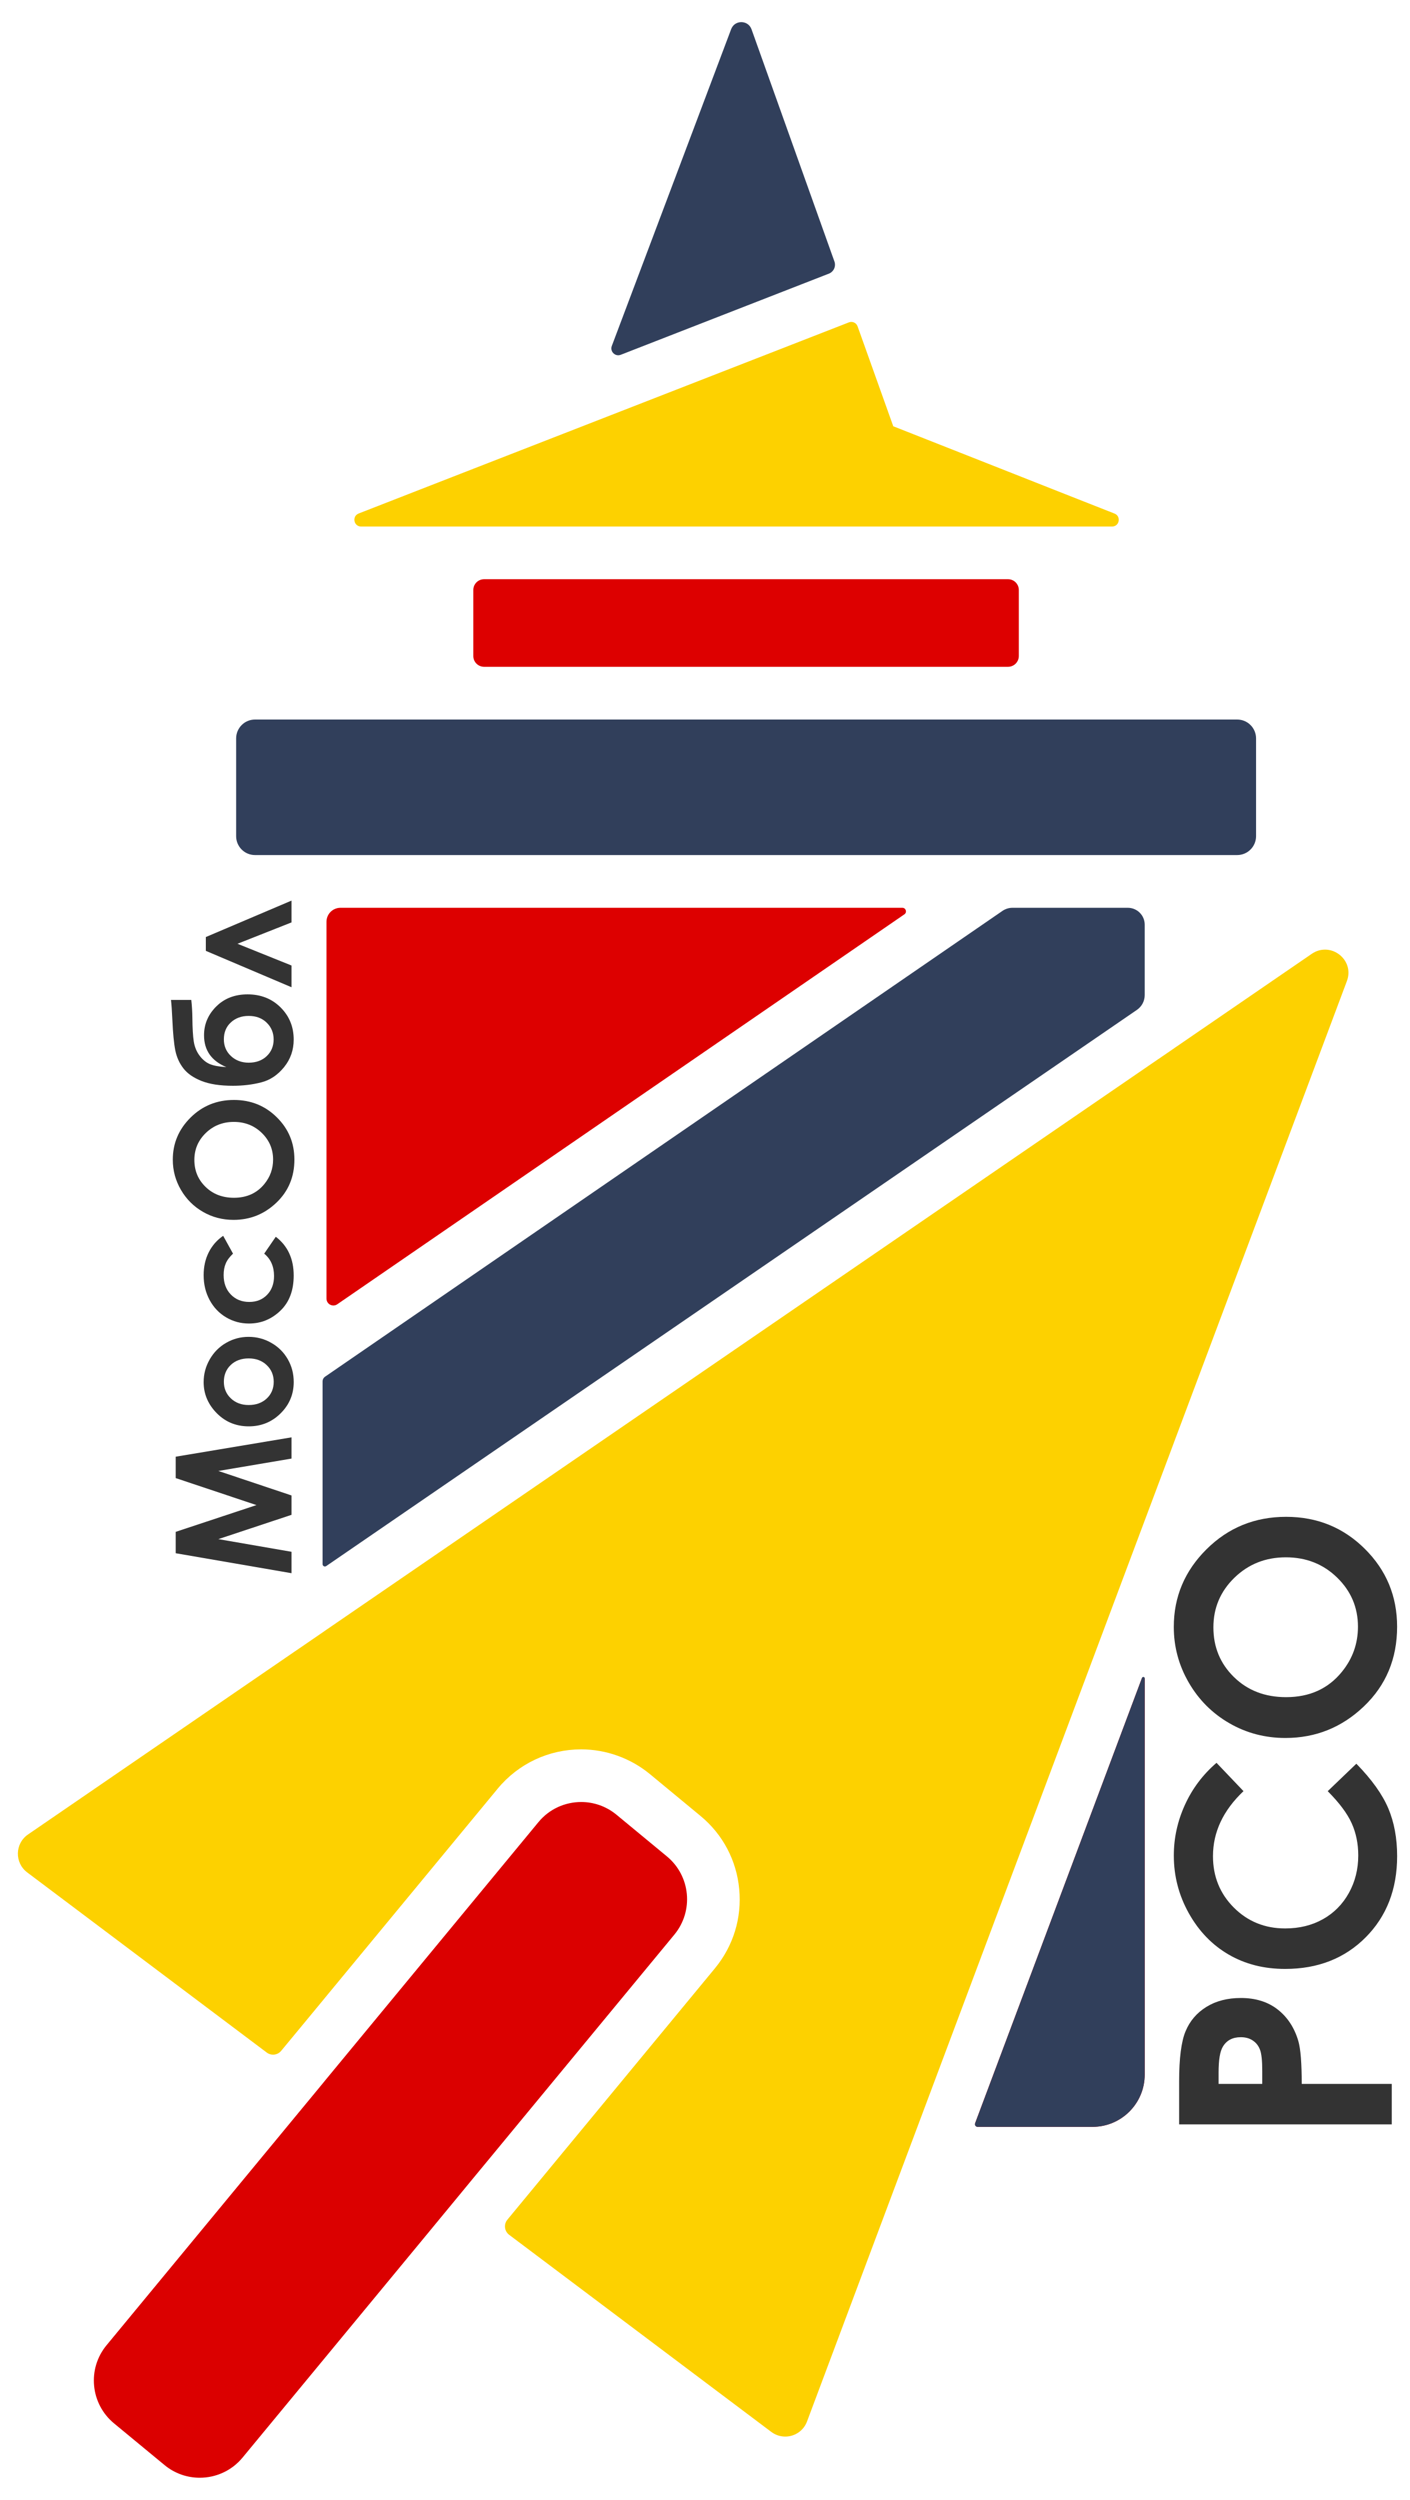
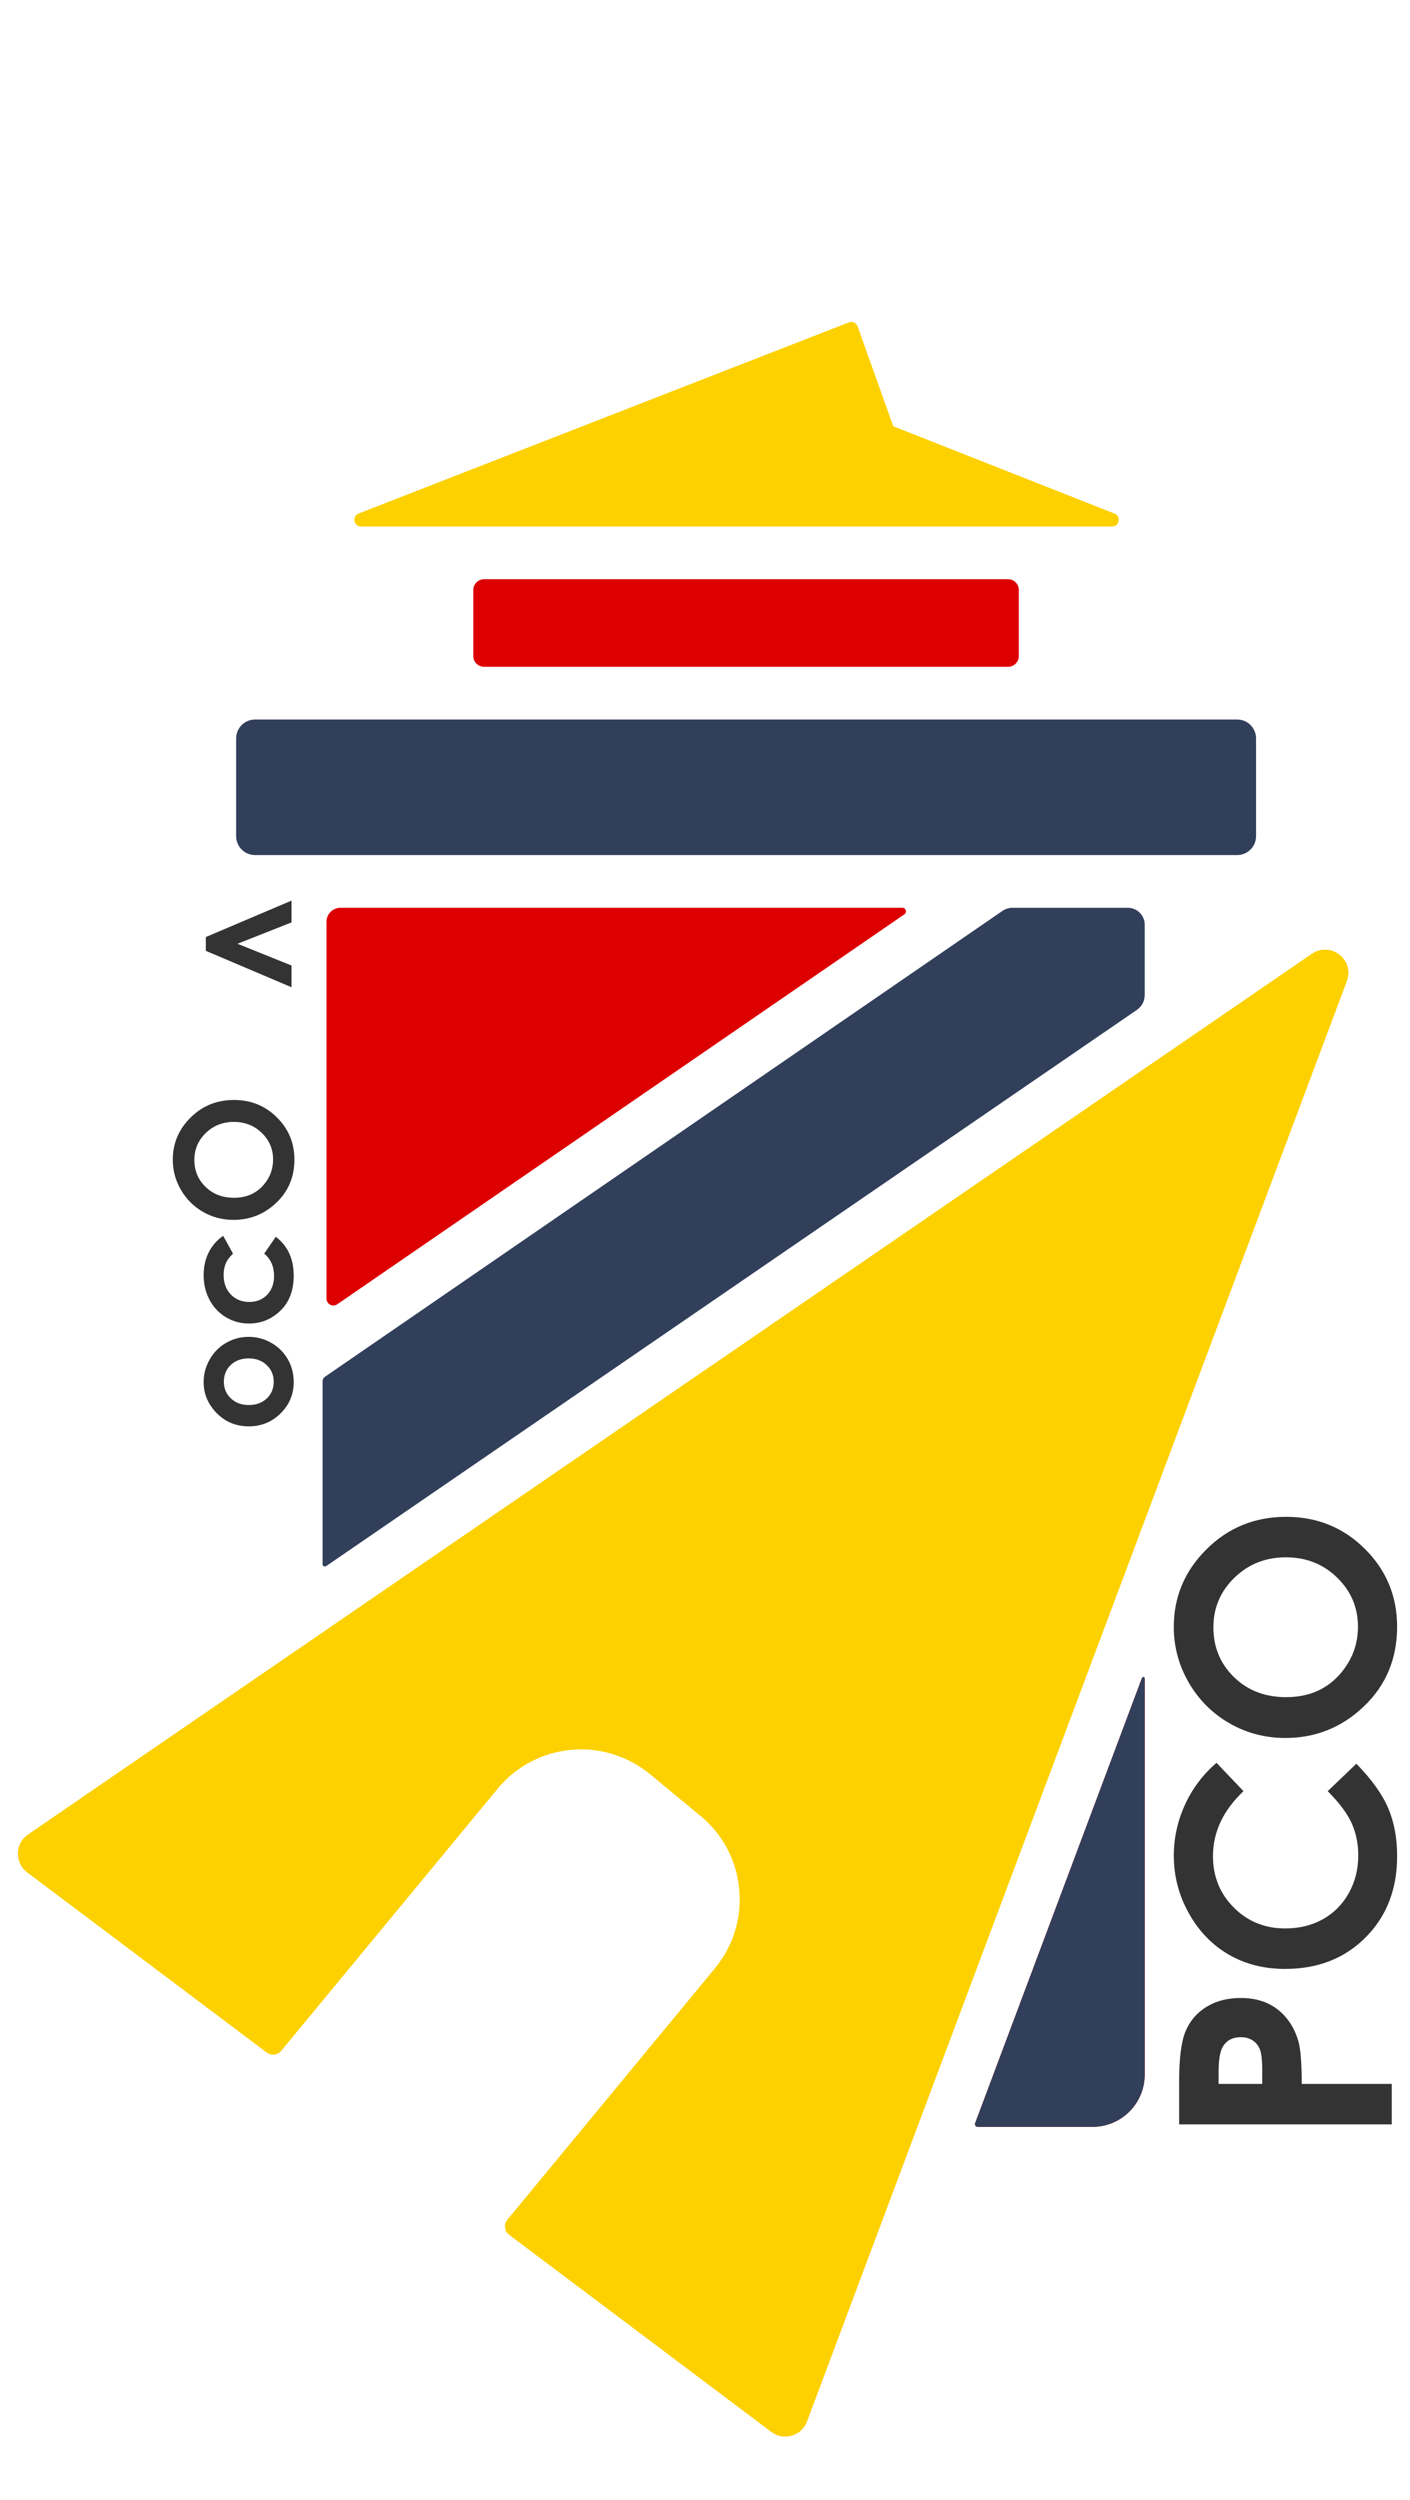
<svg xmlns="http://www.w3.org/2000/svg" width="57" height="101" viewBox="0 0 57 101" fill="none">
  <path d="M36.561 36.94L13.634 52.695C13.45 52.822 13.198 52.69 13.198 52.465V37.242C13.198 36.929 13.452 36.676 13.764 36.676H36.479C36.621 36.676 36.678 36.86 36.561 36.94Z" fill="#DD0000" />
  <path d="M39.422 85.774L46.158 67.811C46.182 67.748 46.276 67.765 46.276 67.832V83.818C46.276 84.984 45.33 85.929 44.164 85.929H39.529C39.45 85.929 39.394 85.849 39.422 85.774Z" fill="#DD0000" />
  <path d="M46.276 37.359V40.202C46.276 40.442 46.158 40.666 45.96 40.801L13.188 63.272C13.125 63.315 13.04 63.27 13.04 63.194V55.806C13.04 55.734 13.077 55.665 13.137 55.623L40.526 36.801C40.645 36.72 40.786 36.676 40.929 36.676H45.593C45.97 36.676 46.276 36.982 46.276 37.359Z" fill="#313F5B" />
  <path d="M39.418 85.787L46.167 67.787C46.189 67.729 46.276 67.744 46.276 67.806V83.818C46.276 84.984 45.33 85.929 44.164 85.929H39.516C39.443 85.929 39.392 85.855 39.418 85.787Z" fill="#313F5B" />
  <path d="M54.448 39.639L48.562 55.335L48.405 55.753L47.497 58.173L47.34 58.594L46.432 61.014L46.275 61.432L37.087 85.93L36.288 88.059L32.625 97.83C32.481 98.218 32.117 98.442 31.744 98.442C31.55 98.442 31.35 98.381 31.18 98.253L20.583 90.29C20.389 90.144 20.357 89.866 20.511 89.679L21.849 88.06L22.727 86.996L23.608 85.931L28.903 79.521C29.646 78.618 29.994 77.484 29.883 76.321C29.774 75.158 29.218 74.109 28.317 73.366L26.275 71.678C25.493 71.034 24.505 70.677 23.493 70.677C22.183 70.677 20.954 71.255 20.12 72.264L13.196 80.644L13.038 80.836L12.13 81.935L11.973 82.124L11.366 82.858C11.222 83.032 10.965 83.063 10.783 82.926L1.098 75.647C0.584 75.258 0.6 74.481 1.132 74.116L10.908 67.413L11.065 67.306L11.973 66.683L12.13 66.577L13.038 65.954L13.196 65.844L46.273 43.168L46.431 43.059L47.339 42.439L47.496 42.33L48.404 41.707L48.561 41.6L53.033 38.533C53.207 38.416 53.387 38.366 53.566 38.366C54.169 38.364 54.699 38.971 54.448 39.639Z" fill="#FDD100" />
-   <path d="M27.262 78.161L20.844 85.929L19.965 86.994L19.084 88.059L18.523 88.74L17.846 89.56L17.168 90.382L9.806 99.29C9.362 99.828 8.72 100.105 8.076 100.105C7.573 100.105 7.067 99.937 6.649 99.591L4.607 97.906C3.654 97.116 3.518 95.704 4.309 94.749L10.912 86.757L11.069 86.568L11.46 86.094L11.976 85.469L12.817 84.452L13.041 84.18L13.198 83.988L21.765 73.619C22.207 73.081 22.848 72.804 23.496 72.804C23.996 72.804 24.502 72.972 24.922 73.318L26.962 75.003C27.917 75.794 28.05 77.205 27.262 78.161Z" fill="#DB0000" />
  <path d="M40.751 26.94H19.569C19.329 26.94 19.134 26.745 19.134 26.506V23.835C19.134 23.596 19.329 23.401 19.569 23.401H40.752C40.991 23.401 41.186 23.596 41.186 23.835V26.506C41.185 26.746 40.991 26.94 40.751 26.94Z" fill="#DD0000" />
  <path d="M50.777 29.833V33.783C50.777 34.204 50.435 34.546 50.014 34.546H10.309C9.887 34.546 9.546 34.204 9.546 33.783V29.833C9.546 29.412 9.888 29.07 10.309 29.07H50.014C50.435 29.07 50.777 29.412 50.777 29.833Z" fill="#313F5B" />
-   <path d="M25.095 14.334C24.87 14.422 24.648 14.202 24.733 13.976L29.557 1.179C29.701 0.795 30.244 0.8 30.382 1.186L33.732 10.564C33.803 10.762 33.703 10.98 33.507 11.056L25.095 14.334Z" fill="#313F5B" />
  <path d="M44.955 21.273H14.599C14.297 21.273 14.219 20.856 14.5 20.746L17.005 19.769L19.166 18.927L23.5 17.239L34.318 13.024C34.459 12.969 34.617 13.042 34.668 13.184L36.111 17.223H36.114L40.435 18.927L43.315 20.064L45.053 20.748C45.333 20.858 45.256 21.273 44.955 21.273Z" fill="#FDD100" />
-   <path d="M7.103 62.753V61.889L10.368 60.808L7.103 59.717V58.853L11.784 58.071V58.929L8.827 59.429L11.784 60.419V61.202L8.827 62.183L11.784 62.695V63.56L7.103 62.753Z" fill="#333333" />
  <path d="M8.232 55.839C8.232 55.514 8.314 55.208 8.478 54.922C8.641 54.636 8.863 54.413 9.143 54.252C9.423 54.091 9.725 54.011 10.05 54.011C10.377 54.011 10.682 54.091 10.966 54.253C11.251 54.414 11.473 54.635 11.633 54.914C11.794 55.193 11.874 55.5 11.874 55.836C11.874 56.331 11.697 56.752 11.344 57.102C10.991 57.452 10.562 57.627 10.056 57.627C9.515 57.627 9.065 57.429 8.704 57.034C8.389 56.688 8.232 56.289 8.232 55.839ZM9.05 55.825C9.05 56.094 9.144 56.317 9.332 56.496C9.52 56.675 9.76 56.765 10.053 56.765C10.354 56.765 10.598 56.676 10.785 56.5C10.972 56.323 11.065 56.099 11.065 55.828C11.065 55.557 10.971 55.332 10.781 55.152C10.592 54.972 10.349 54.882 10.052 54.882C9.755 54.882 9.514 54.971 9.328 55.147C9.143 55.324 9.05 55.55 9.05 55.825Z" fill="#333333" />
  <path d="M9.022 49.929L9.42 50.649C9.277 50.785 9.179 50.918 9.124 51.051C9.068 51.183 9.041 51.338 9.041 51.516C9.041 51.84 9.138 52.101 9.332 52.301C9.526 52.501 9.774 52.601 10.077 52.601C10.371 52.601 10.612 52.505 10.798 52.312C10.984 52.12 11.078 51.867 11.078 51.554C11.078 51.167 10.945 50.865 10.68 50.65L11.149 49.967C11.632 50.337 11.873 50.859 11.873 51.533C11.873 52.139 11.693 52.614 11.332 52.958C10.972 53.301 10.55 53.473 10.065 53.473C9.73 53.473 9.421 53.389 9.139 53.222C8.857 53.055 8.635 52.822 8.474 52.523C8.313 52.224 8.232 51.89 8.232 51.52C8.232 51.178 8.3 50.871 8.437 50.598C8.574 50.325 8.769 50.102 9.022 49.929Z" fill="#333333" />
  <path d="M6.985 46.853C6.985 46.193 7.225 45.626 7.704 45.151C8.183 44.677 8.768 44.44 9.457 44.44C10.141 44.44 10.719 44.674 11.192 45.142C11.665 45.61 11.902 46.179 11.902 46.847C11.902 47.547 11.659 48.128 11.173 48.591C10.687 49.054 10.11 49.285 9.441 49.285C8.994 49.285 8.582 49.178 8.207 48.962C7.831 48.746 7.534 48.45 7.314 48.072C7.094 47.695 6.985 47.288 6.985 46.853ZM7.857 46.863C7.857 47.294 8.007 47.657 8.309 47.951C8.61 48.245 8.993 48.392 9.458 48.392C9.976 48.392 10.385 48.206 10.687 47.836C10.922 47.549 11.04 47.219 11.04 46.847C11.04 46.426 10.887 46.068 10.582 45.771C10.276 45.475 9.899 45.327 9.452 45.327C9.006 45.327 8.629 45.476 8.32 45.774C8.012 46.073 7.857 46.435 7.857 46.863Z" fill="#333333" />
-   <path d="M6.912 40.399H7.733C7.76 40.647 7.775 40.887 7.777 41.12C7.781 41.544 7.8 41.862 7.833 42.076C7.866 42.29 7.942 42.478 8.062 42.642C8.182 42.804 8.32 42.92 8.476 42.988C8.632 43.055 8.857 43.097 9.15 43.112C8.548 42.862 8.248 42.433 8.248 41.826C8.248 41.379 8.412 40.992 8.74 40.665C9.068 40.338 9.491 40.174 10.008 40.174C10.543 40.174 10.988 40.349 11.342 40.7C11.696 41.052 11.873 41.485 11.873 42.001C11.873 42.422 11.744 42.793 11.485 43.113C11.226 43.433 10.918 43.639 10.56 43.73C10.203 43.821 9.822 43.867 9.416 43.867C8.896 43.867 8.473 43.802 8.148 43.673C7.822 43.544 7.577 43.375 7.414 43.164C7.25 42.953 7.141 42.71 7.086 42.433C7.031 42.156 6.992 41.749 6.968 41.212C6.952 40.847 6.933 40.576 6.912 40.399ZM10.053 41.045C9.764 41.045 9.525 41.131 9.335 41.305C9.145 41.478 9.05 41.707 9.05 41.991C9.05 42.263 9.146 42.488 9.337 42.666C9.528 42.844 9.767 42.934 10.053 42.934C10.354 42.934 10.598 42.845 10.783 42.668C10.969 42.49 11.062 42.266 11.062 41.994C11.062 41.727 10.969 41.502 10.783 41.319C10.598 41.137 10.354 41.045 10.053 41.045Z" fill="#333333" />
  <path d="M11.784 36.386V37.267L9.601 38.13L11.784 39.008V39.886L8.321 38.416V37.858L11.784 36.386Z" fill="#333333" />
  <path d="M47.667 85.829V84.094C47.667 83.155 47.754 82.478 47.928 82.064C48.101 81.649 48.381 81.322 48.769 81.082C49.156 80.842 49.621 80.722 50.163 80.722C50.763 80.722 51.261 80.879 51.658 81.192C52.056 81.506 52.332 81.932 52.488 82.469C52.578 82.785 52.623 83.359 52.623 84.193H56.263V85.829H47.667V85.829ZM51.027 84.193V83.673C51.027 83.264 50.998 82.98 50.939 82.82C50.881 82.66 50.784 82.535 50.649 82.443C50.514 82.351 50.351 82.306 50.16 82.306C49.827 82.306 49.585 82.434 49.433 82.692C49.319 82.878 49.262 83.225 49.262 83.731V84.193H51.027Z" fill="#333333" />
  <path d="M49.178 71.221L50.269 72.365C49.447 73.144 49.035 74.019 49.035 74.992C49.035 75.813 49.316 76.505 49.877 77.068C50.439 77.63 51.131 77.912 51.954 77.912C52.527 77.912 53.036 77.787 53.481 77.538C53.925 77.289 54.274 76.937 54.528 76.481C54.781 76.026 54.908 75.52 54.908 74.963C54.908 74.488 54.819 74.054 54.642 73.662C54.465 73.268 54.142 72.837 53.674 72.366L54.831 71.257C55.451 71.891 55.88 72.491 56.121 73.056C56.36 73.621 56.48 74.266 56.48 74.99C56.48 76.326 56.056 77.42 55.209 78.271C54.362 79.122 53.276 79.548 51.951 79.548C51.095 79.548 50.333 79.354 49.667 78.966C49.001 78.579 48.465 78.024 48.06 77.301C47.655 76.578 47.452 75.8 47.452 74.967C47.452 74.258 47.602 73.575 47.901 72.919C48.2 72.262 48.626 71.696 49.178 71.221Z" fill="#333333" />
  <path d="M47.451 65.731C47.451 64.515 47.891 63.47 48.772 62.595C49.652 61.72 50.725 61.282 51.991 61.282C53.246 61.282 54.307 61.714 55.176 62.578C56.045 63.441 56.479 64.489 56.479 65.721C56.479 67.011 56.033 68.083 55.141 68.936C54.249 69.79 53.19 70.217 51.963 70.217C51.141 70.217 50.385 70.018 49.696 69.62C49.007 69.222 48.46 68.676 48.057 67.98C47.653 67.284 47.451 66.534 47.451 65.731ZM49.052 65.749C49.052 66.545 49.329 67.214 49.882 67.755C50.435 68.297 51.138 68.568 51.991 68.568C52.942 68.568 53.694 68.227 54.247 67.544C54.679 67.014 54.896 66.406 54.896 65.72C54.896 64.944 54.615 64.283 54.054 63.737C53.494 63.191 52.802 62.918 51.98 62.918C51.162 62.918 50.469 63.193 49.903 63.742C49.336 64.293 49.052 64.961 49.052 65.749Z" fill="#333333" />
</svg>